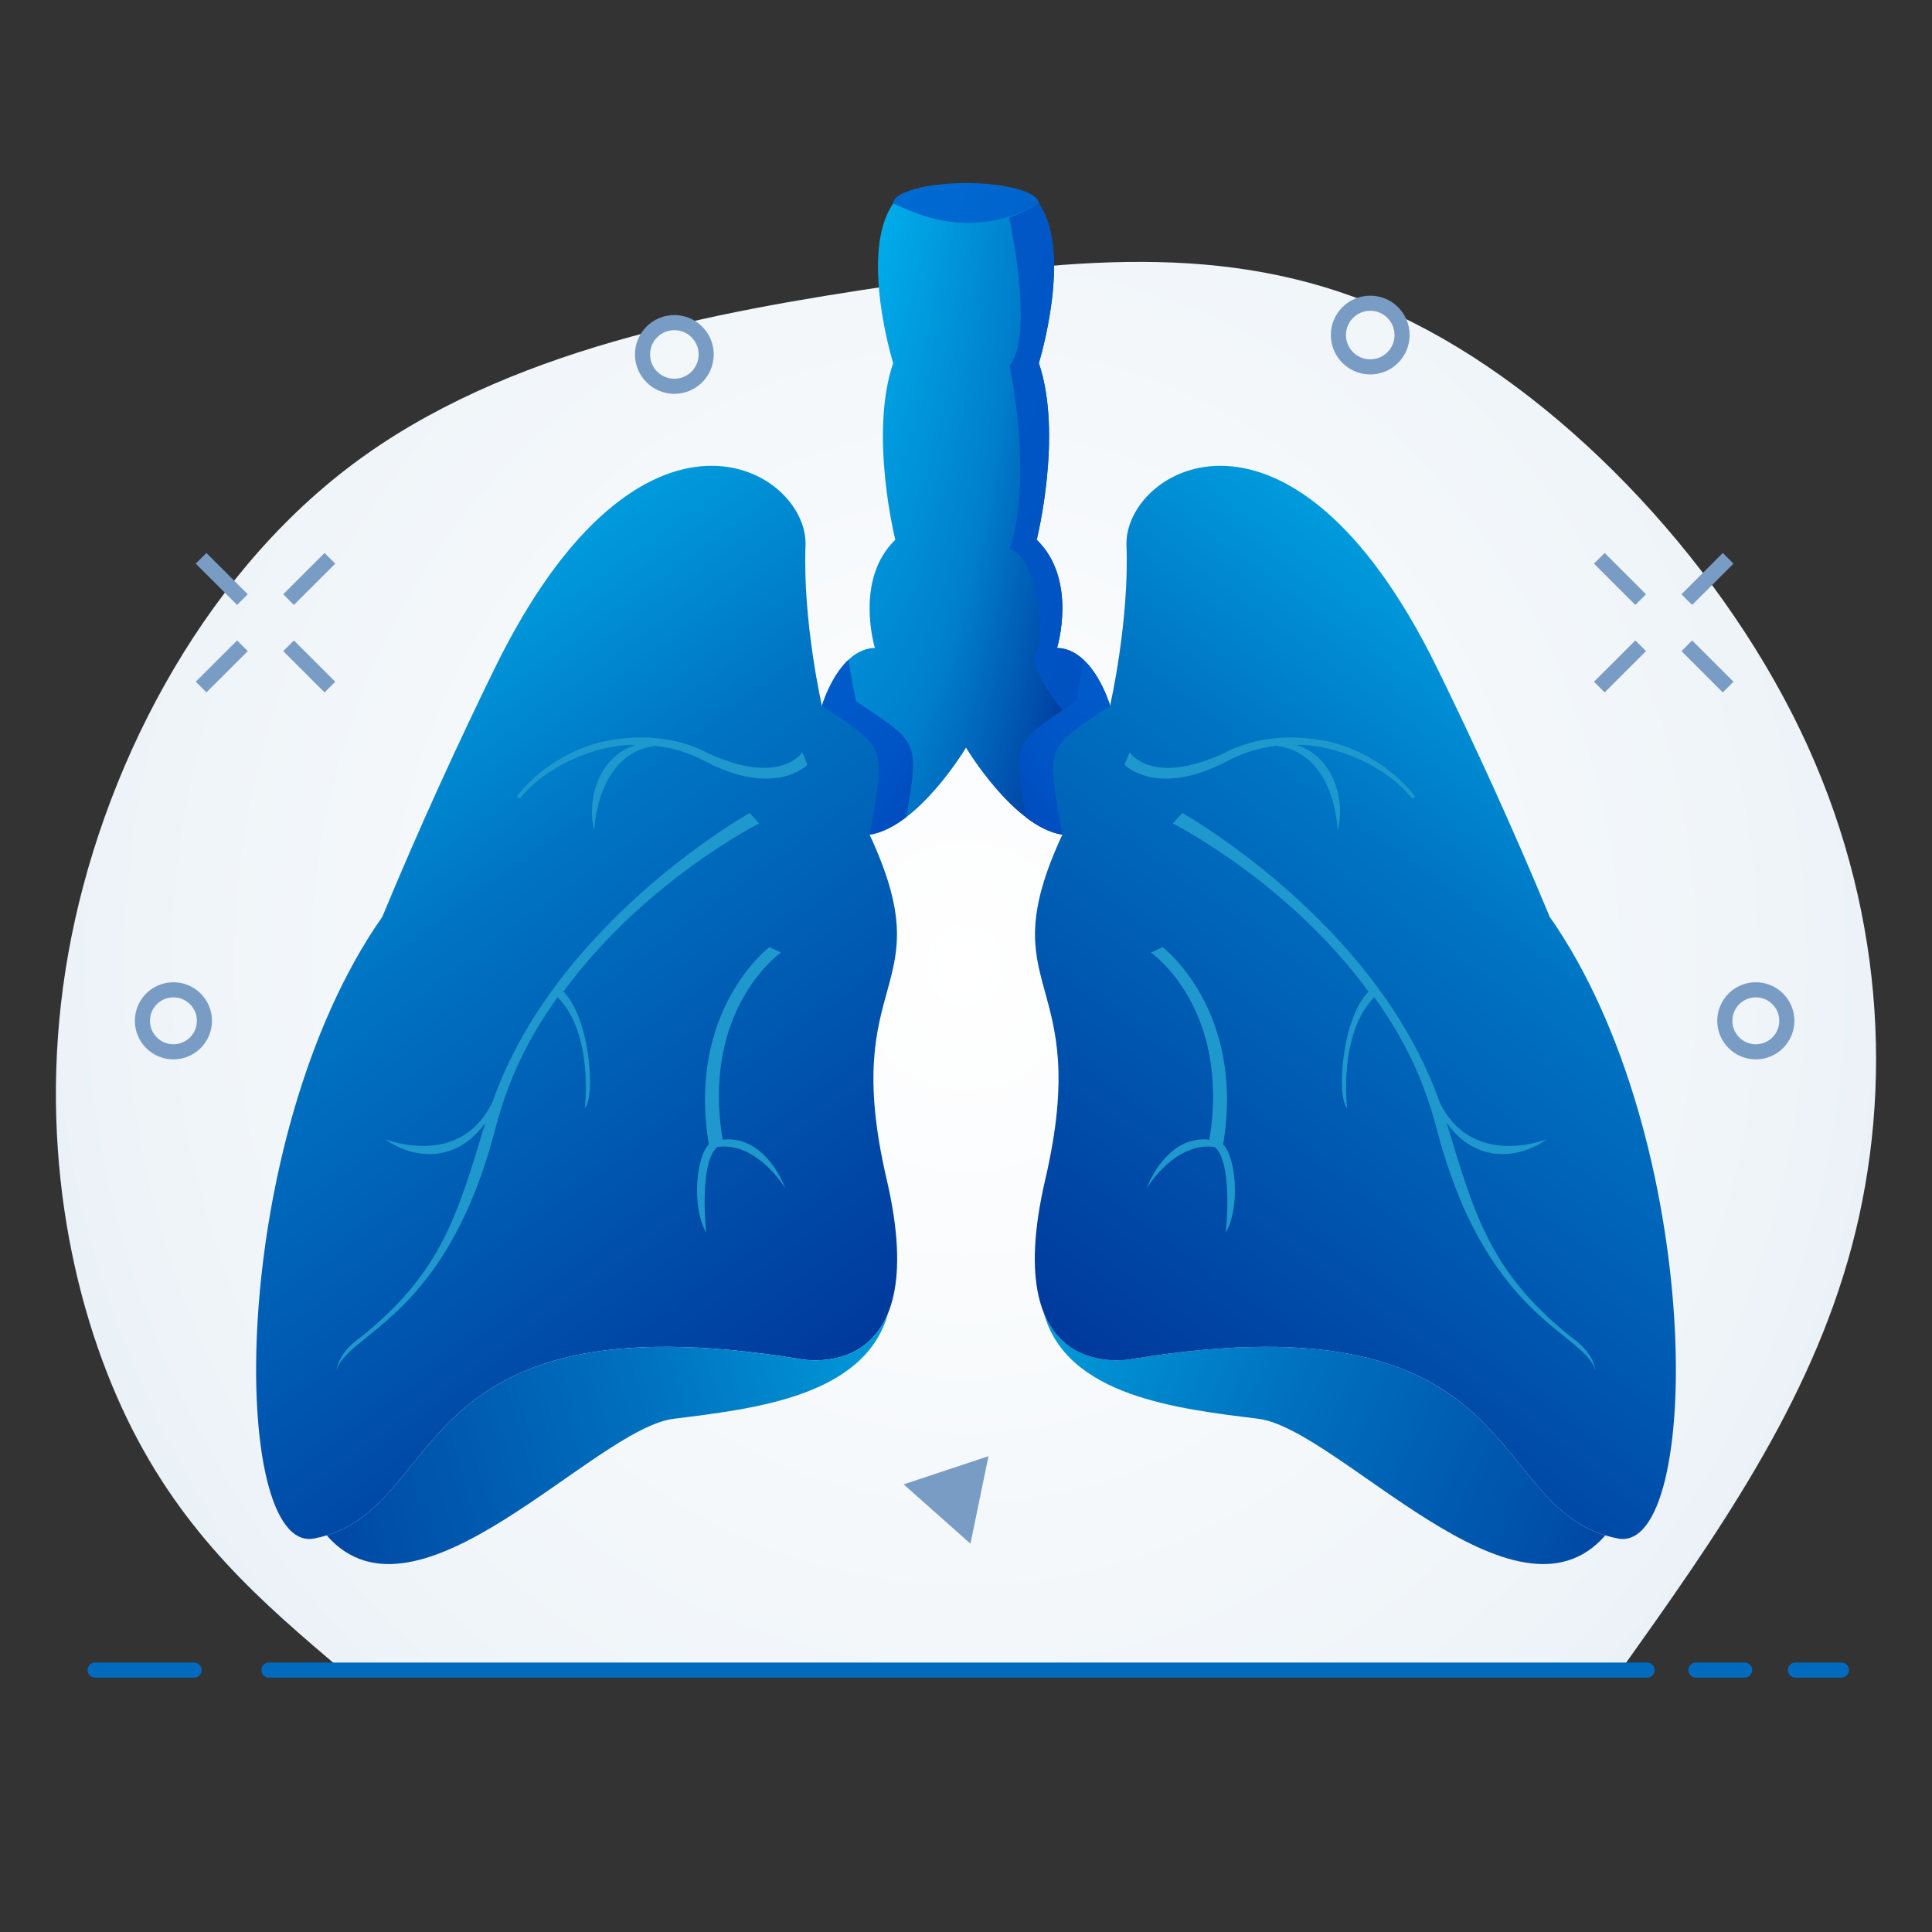
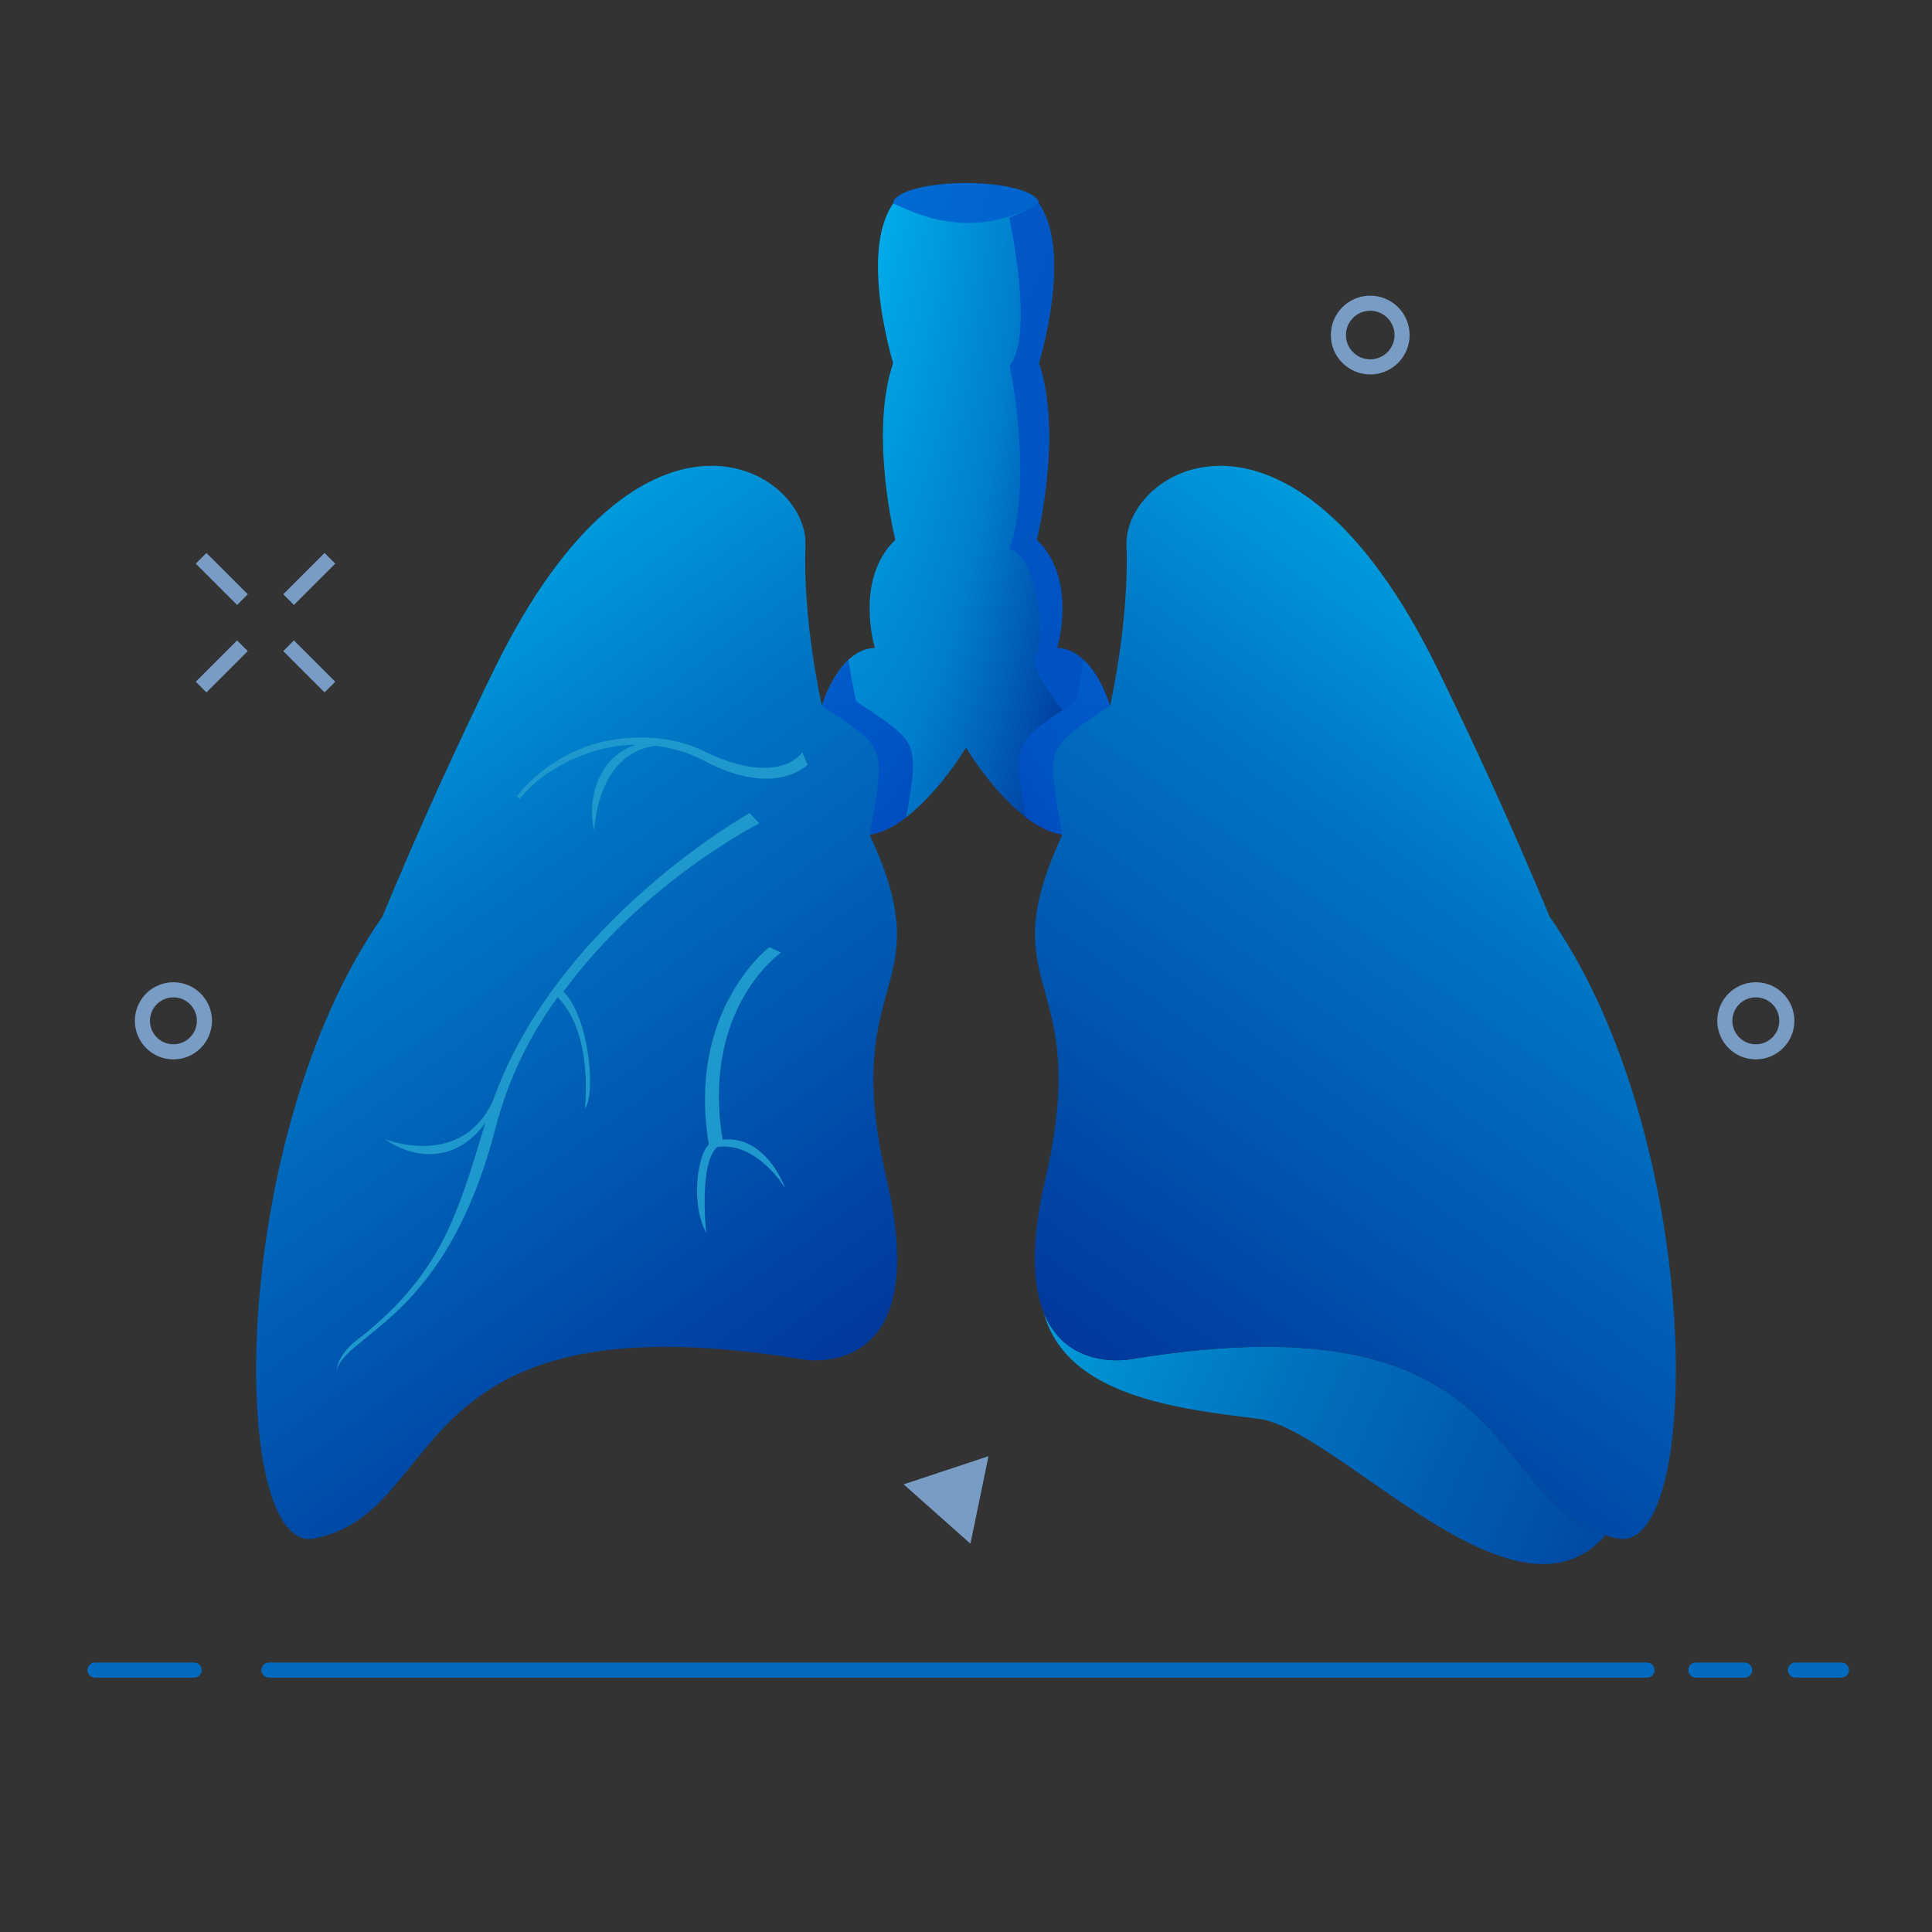
<svg xmlns="http://www.w3.org/2000/svg" xmlns:xlink="http://www.w3.org/1999/xlink" fill-rule="evenodd" clip-rule="evenodd" image-rendering="optimizeQuality" shape-rendering="geometricPrecision" text-rendering="geometricPrecision" viewBox="0 0 46914 46914">
  <rect x="0" y="0" width="46914" height="46914" fill="#333333" stroke="none" />
  <defs>
    <radialGradient id="e" cx="23456.8" cy="23456.8" r="22099.3" fx="23456.8" fy="23456.8" gradientTransform="matrix(1.365 0 0 1.462 -8570 -10838)" gradientUnits="userSpaceOnUse">
      <stop offset="0" stop-color="#fff" />
      <stop offset=".62" stop-color="#f0f5f9" />
      <stop offset="1" stop-color="#e1ebf4" />
    </radialGradient>
    <radialGradient id="a" cx="20068.6" cy="-1129.63" r="2051.06" fx="20068.6" fy="-1129.63" gradientTransform="matrix(3.248 7.826 -1.897 13.562 -47260 -142863)" gradientUnits="userSpaceOnUse">
      <stop offset="0" stop-color="#0086e6" />
      <stop offset=".651" stop-color="#0053c4" />
      <stop offset="1" stop-color="#0021a2" />
    </radialGradient>
    <radialGradient id="b" cx="21263.2" cy="-1936.93" r="1709.15" fx="21263.2" fy="-1936.93" gradientTransform="matrix(7.332 11.518 -4.283 19.961 -142943 -208188)" gradientUnits="userSpaceOnUse">
      <stop offset="0" stop-color="#0072d7" />
      <stop offset=".651" stop-color="#0054c3" />
      <stop offset="1" stop-color="#0037af" />
    </radialGradient>
    <radialGradient id="j" cx="26844.8" cy="-1129.63" r="2051.06" fx="26844.8" fy="-1129.63" gradientTransform="matrix(-3.248 7.826 1.897 13.562 116185 -195897)" gradientUnits="userSpaceOnUse" xlink:href="#a" />
    <radialGradient id="f" cx="20028.1" cy="-1188.18" r="7404.06" fx="20028.1" fy="-1188.18" gradientTransform="matrix(.9 2.168 -.526 3.757 1382 -40143)" gradientUnits="userSpaceOnUse">
      <stop offset="0" stop-color="#0cf" />
      <stop offset=".651" stop-color="#007fcc" />
      <stop offset="1" stop-color="#039" />
    </radialGradient>
    <radialGradient id="g" cx="24214.9" cy="-79753.3" r="6373.07" fx="24214.9" fy="-79753.3" gradientTransform="matrix(1.36 11.519 -.794 19.961 -72063 1233300)" gradientUnits="userSpaceOnUse" xlink:href="#b" />
    <linearGradient id="d" x1="38980.5" x2="25345.5" y1="37980.8" y2="31875.6" gradientUnits="userSpaceOnUse">
      <stop offset="0" stop-color="#0047a3" />
      <stop offset=".58" stop-color="#0071be" />
      <stop offset="1" stop-color="#009cda" />
    </linearGradient>
    <linearGradient id="c" x1="40929" x2="24893.3" y1="13353.1" y2="35327.9" gradientUnits="userSpaceOnUse">
      <stop offset="0" stop-color="#00b8f0" />
      <stop offset=".38" stop-color="#0073c2" />
      <stop offset="1" stop-color="#002e94" />
    </linearGradient>
    <linearGradient id="h" x1="5984.51" x2="22020.2" y1="13353.1" y2="35327.9" gradientUnits="userSpaceOnUse" xlink:href="#c" />
    <linearGradient id="i" x1="7652.67" x2="21848.3" y1="37038.4" y2="32818.1" gradientUnits="userSpaceOnUse" xlink:href="#d" />
  </defs>
  <rect width="46914" height="46914" fill="none" />
-   <path fill="url(#e)" d="M8301 40554c-1924,-1634 -3848,-3267 -5222,-6116 -1375,-2848 -2199,-6910 -1421,-11285 779,-4375 3162,-9064 6888,-11866 3726,-2802 8796,-3719 13255,-4375 4460,-657 8308,-1054 12156,748 3849,1802 7697,5803 9744,10041 2046,4238 2290,8712 1266,12561 -1024,3848 -3316,7070 -5608,10292 -10353,0 -20705,0 -31058,0z" />
  <path fill="none" stroke="#006bbe" stroke-linecap="round" stroke-linejoin="round" stroke-width="366.483" d="M2309 40554l2404 0m1818 0l33464 0m1186 0l1183 0m1233 0l1118 0" />
  <ellipse cx="23457" cy="4942" fill="url(#b)" rx="1769" ry="497" />
  <path fill="url(#f)" d="M23457 18154c0,0 -1146,1925 -2340,2115l-1159 -3131c0,0 405,-1386 1287,-1404 0,0 -509,-1658 495,-2627 0,0 -640,-2560 -52,-4290 0,0 -830,-2681 0,-3875 377,143 1794,986 3538,0 830,1194 0,3875 0,3875 588,1730 -52,4290 -52,4290 1003,969 494,2627 494,2627 883,18 1287,1404 1287,1404l-1159 3131c-1193,-190 -2339,-2115 -2339,-2115z" />
  <path fill="url(#g)" d="M25226 4942c830,1194 0,3875 0,3875 588,1730 -52,4290 -52,4290 1003,969 494,2627 494,2627 883,18 1287,1404 1287,1404l-369 997c-788,-826 -1656,-1912 -1432,-2238 223,-325 91,-2356 -637,-2562 580,-1738 0,-4456 0,-4456 532,-648 136,-2881 -8,-3597 229,-82 469,-193 717,-340z" />
  <path fill="url(#a)" d="M22004 19845c-280,214 -582,375 -887,424l-1159 -3131c0,0 206,-704 643,-1115 96,605 187,1004 187,1004 1469,999 1559,905 1216,2818z" />
  <path fill="url(#h)" d="M19958 17138c0,0 -468,-2042 -398,-3893 69,-1851 -3979,-4290 -7543,2975 -865,1765 -1831,3863 -2733,6041 -3782,5405 -3726,15488 -1660,15098 3292,-622 2041,-5951 11797,-4359 0,0 3287,692 2110,-4360 -1176,-5051 1386,-4495 -414,-8371 406,-2239 385,-2081 -1159,-3131z" />
-   <path fill="url(#i)" d="M21568 31877l0 0c-551,2037 -3272,2333 -5210,2575 -1937,242 -6230,5351 -8425,2831l-1 0c2914,-888 2052,-5823 11489,-4283 0,0 1562,328 2147,-1123z" />
  <path fill="#1f98cd" fill-rule="nonzero" d="M19069 28853c-2,-3 -687,-1139 -1653,-1001 -453,397 -269,2075 -268,2080 -373,-668 -225,-1872 64,-2141 -544,-3261 1464,-4787 1469,-4792l284 131c-5,5 -1943,1350 -1418,4545 750,-88 1274,550 1522,1178zm539 -10283c-2,2 -785,820 -2510,-96 -383,-203 -783,-318 -1182,-364 -1437,184 -1484,2049 -1484,2054 -181,-632 31,-1756 996,-2075 -968,-20 -2221,545 -2804,1306l-74 -56c439,-571 1232,-1153 2154,-1343 777,-160 1704,-124 2488,293 1760,814 2288,-20 2290,-22l126 303zm-1173 1425c-11,7 -2786,1402 -4754,4085 648,641 785,2558 521,2826 0,-5 221,-1803 -661,-2691 -703,974 -1193,1966 -1519,3216 -866,3320 -2353,4419 -3163,5078 -352,285 -609,494 -691,779 76,-490 538,-774 633,-851 1899,-1543 2294,-2874 2984,-5171 -744,1037 -1816,847 -2434,396 6,2 1840,738 2614,-920l0 0c1542,-4369 6224,-6992 6239,-7000l231 253z" />
-   <path fill="url(#d)" d="M25345 31877l0 0c551,2037 3273,2333 5210,2575 1938,242 6230,5351 8426,2831l0 0c-2913,-888 -2051,-5823 -11489,-4283 0,0 -1562,328 -2147,-1123z" />
+   <path fill="url(#d)" d="M25345 31877l0 0c551,2037 3273,2333 5210,2575 1938,242 6230,5351 8426,2831c-2913,-888 -2051,-5823 -11489,-4283 0,0 -1562,328 -2147,-1123z" />
  <path fill="url(#j)" d="M24909 19845c281,214 583,375 887,424l1159 -3131c0,0 -205,-704 -642,-1115 -97,605 -188,1004 -188,1004 -1468,999 -1559,905 -1216,2818z" />
  <path fill="url(#c)" d="M26955 17138c0,0 468,-2042 399,-3893 -69,-1851 3979,-4290 7542,2975 866,1765 1831,3863 2734,6041 3781,5405 3726,15488 1660,15098 -3292,-622 -2041,-5951 -11798,-4359 0,0 -3286,692 -2110,-4360 1176,-5051 -1385,-4495 414,-8371 -405,-2239 -385,-2081 1159,-3131z" />
-   <path fill="#1f98cd" fill-rule="nonzero" d="M27844 28853c2,-3 688,-1139 1654,-1001 453,397 268,2075 268,2080 372,-668 225,-1872 -65,-2141 544,-3261 -1463,-4787 -1469,-4792l-283 131c5,5 1943,1350 1418,4545 -750,-88 -1274,550 -1523,1178zm-539 -10283c3,2 785,820 2511,-96 382,-203 782,-318 1182,-364 1437,184 1483,2049 1483,2054 182,-632 -30,-1756 -996,-2075 969,-20 2222,545 2805,1306l73 -56c-438,-571 -1231,-1153 -2154,-1343 -777,-160 -1703,-124 -2488,293 -1760,814 -2288,-20 -2290,-22l-126 303zm1174 1425c10,7 2785,1402 4753,4085 -647,641 -784,2558 -520,2826 0,-5 -222,-1803 660,-2691 703,974 1194,1966 1520,3216 866,3320 2352,4419 3163,5078 352,285 609,494 690,779 -75,-490 -537,-774 -632,-851 -1900,-1543 -2295,-2874 -2984,-5171 744,1037 1816,847 2433,396 -5,2 -1839,738 -2613,-920l0 0c-1543,-4369 -6225,-6992 -6239,-7000l-231 253z" />
  <circle cx="42636" cy="24788" r="753" fill="none" stroke="#799cc5" stroke-linejoin="round" stroke-width="366.483" />
  <polygon fill="#799cc5" points="24003 35360 21943 36044 23565 37485" />
-   <path fill="none" stroke="#799cc5" stroke-linejoin="round" stroke-width="366.483" d="M38836 13557l1004 1003m2124 -1003l-1004 1003m-1120 1121l-1004 1003m2124 -1003l1004 1003" />
  <circle cx="33273" cy="8136" r="773" fill="none" stroke="#799cc5" stroke-linejoin="round" stroke-width="366.483" />
  <circle cx="4211" cy="24788" r="753" fill="none" stroke="#799cc5" stroke-linejoin="round" stroke-width="366.483" />
  <path fill="none" stroke="#799cc5" stroke-linejoin="round" stroke-width="366.483" d="M8011 13557l-1004 1003m-2124 -1003l1004 1003m1120 1121l1004 1003m-2124 -1003l-1004 1003" />
-   <circle cx="16375" cy="8607" r="773" fill="none" stroke="#799cc5" stroke-linejoin="round" stroke-width="366.483" />
</svg>